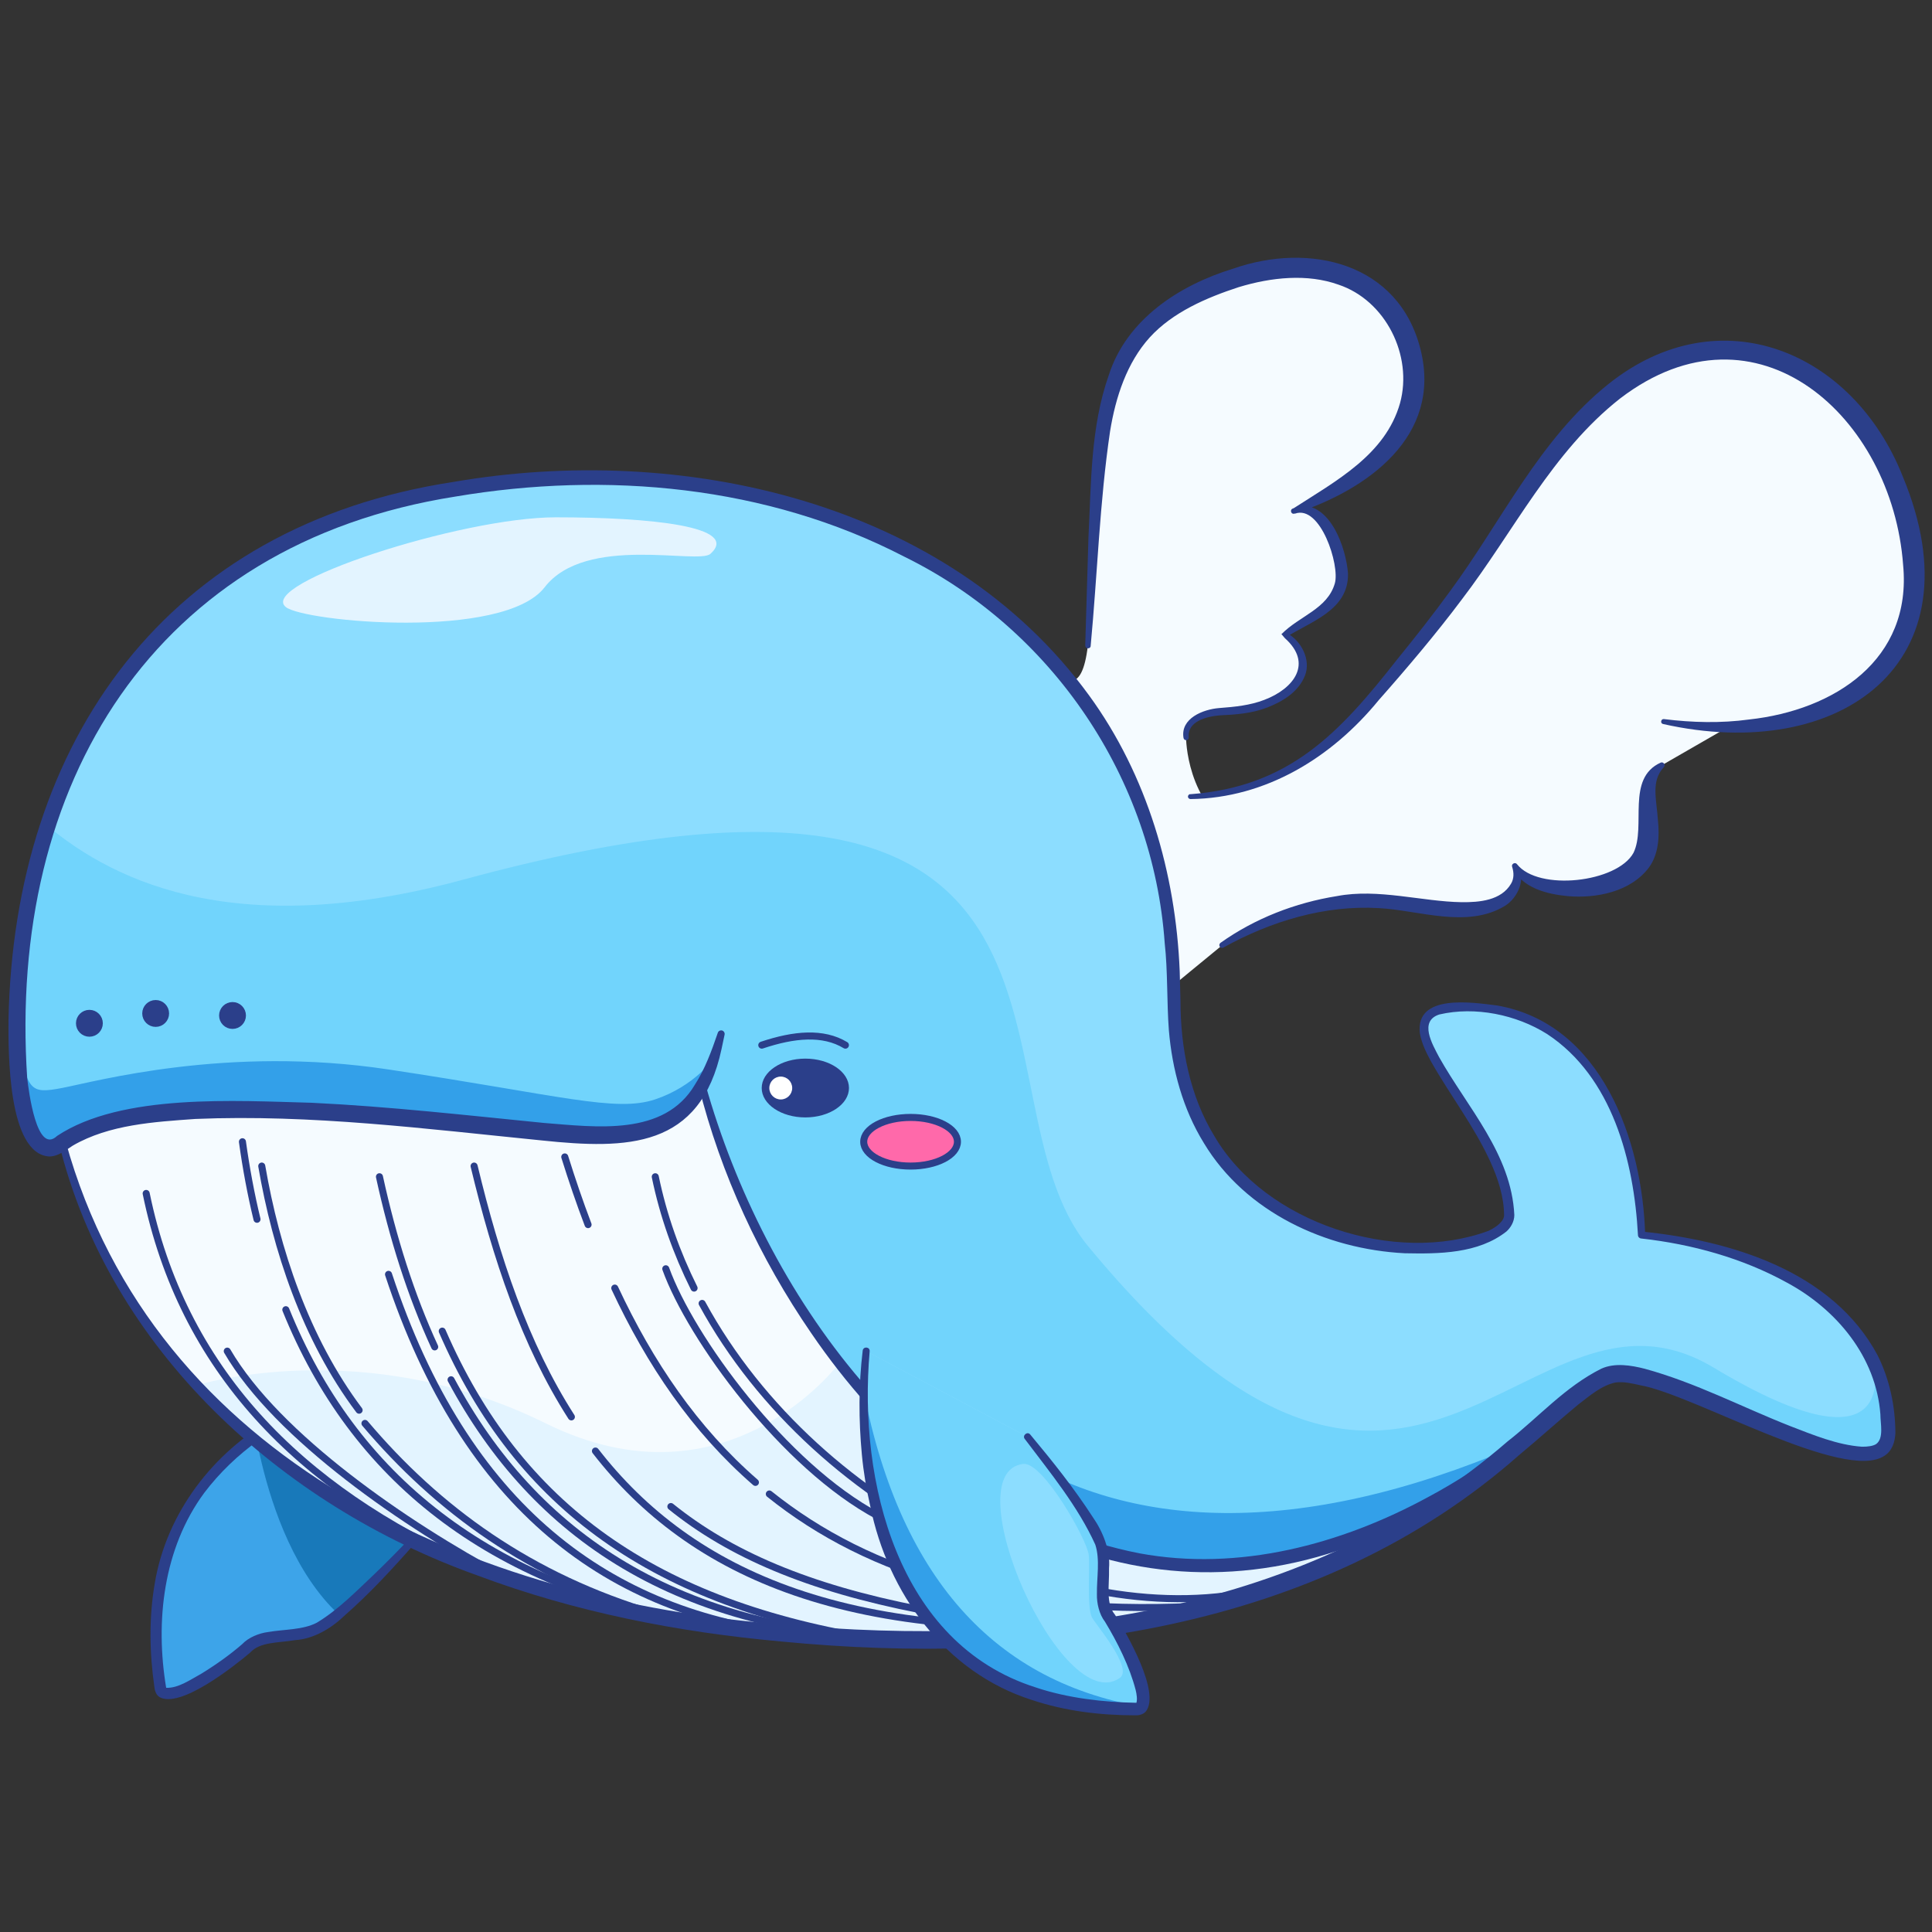
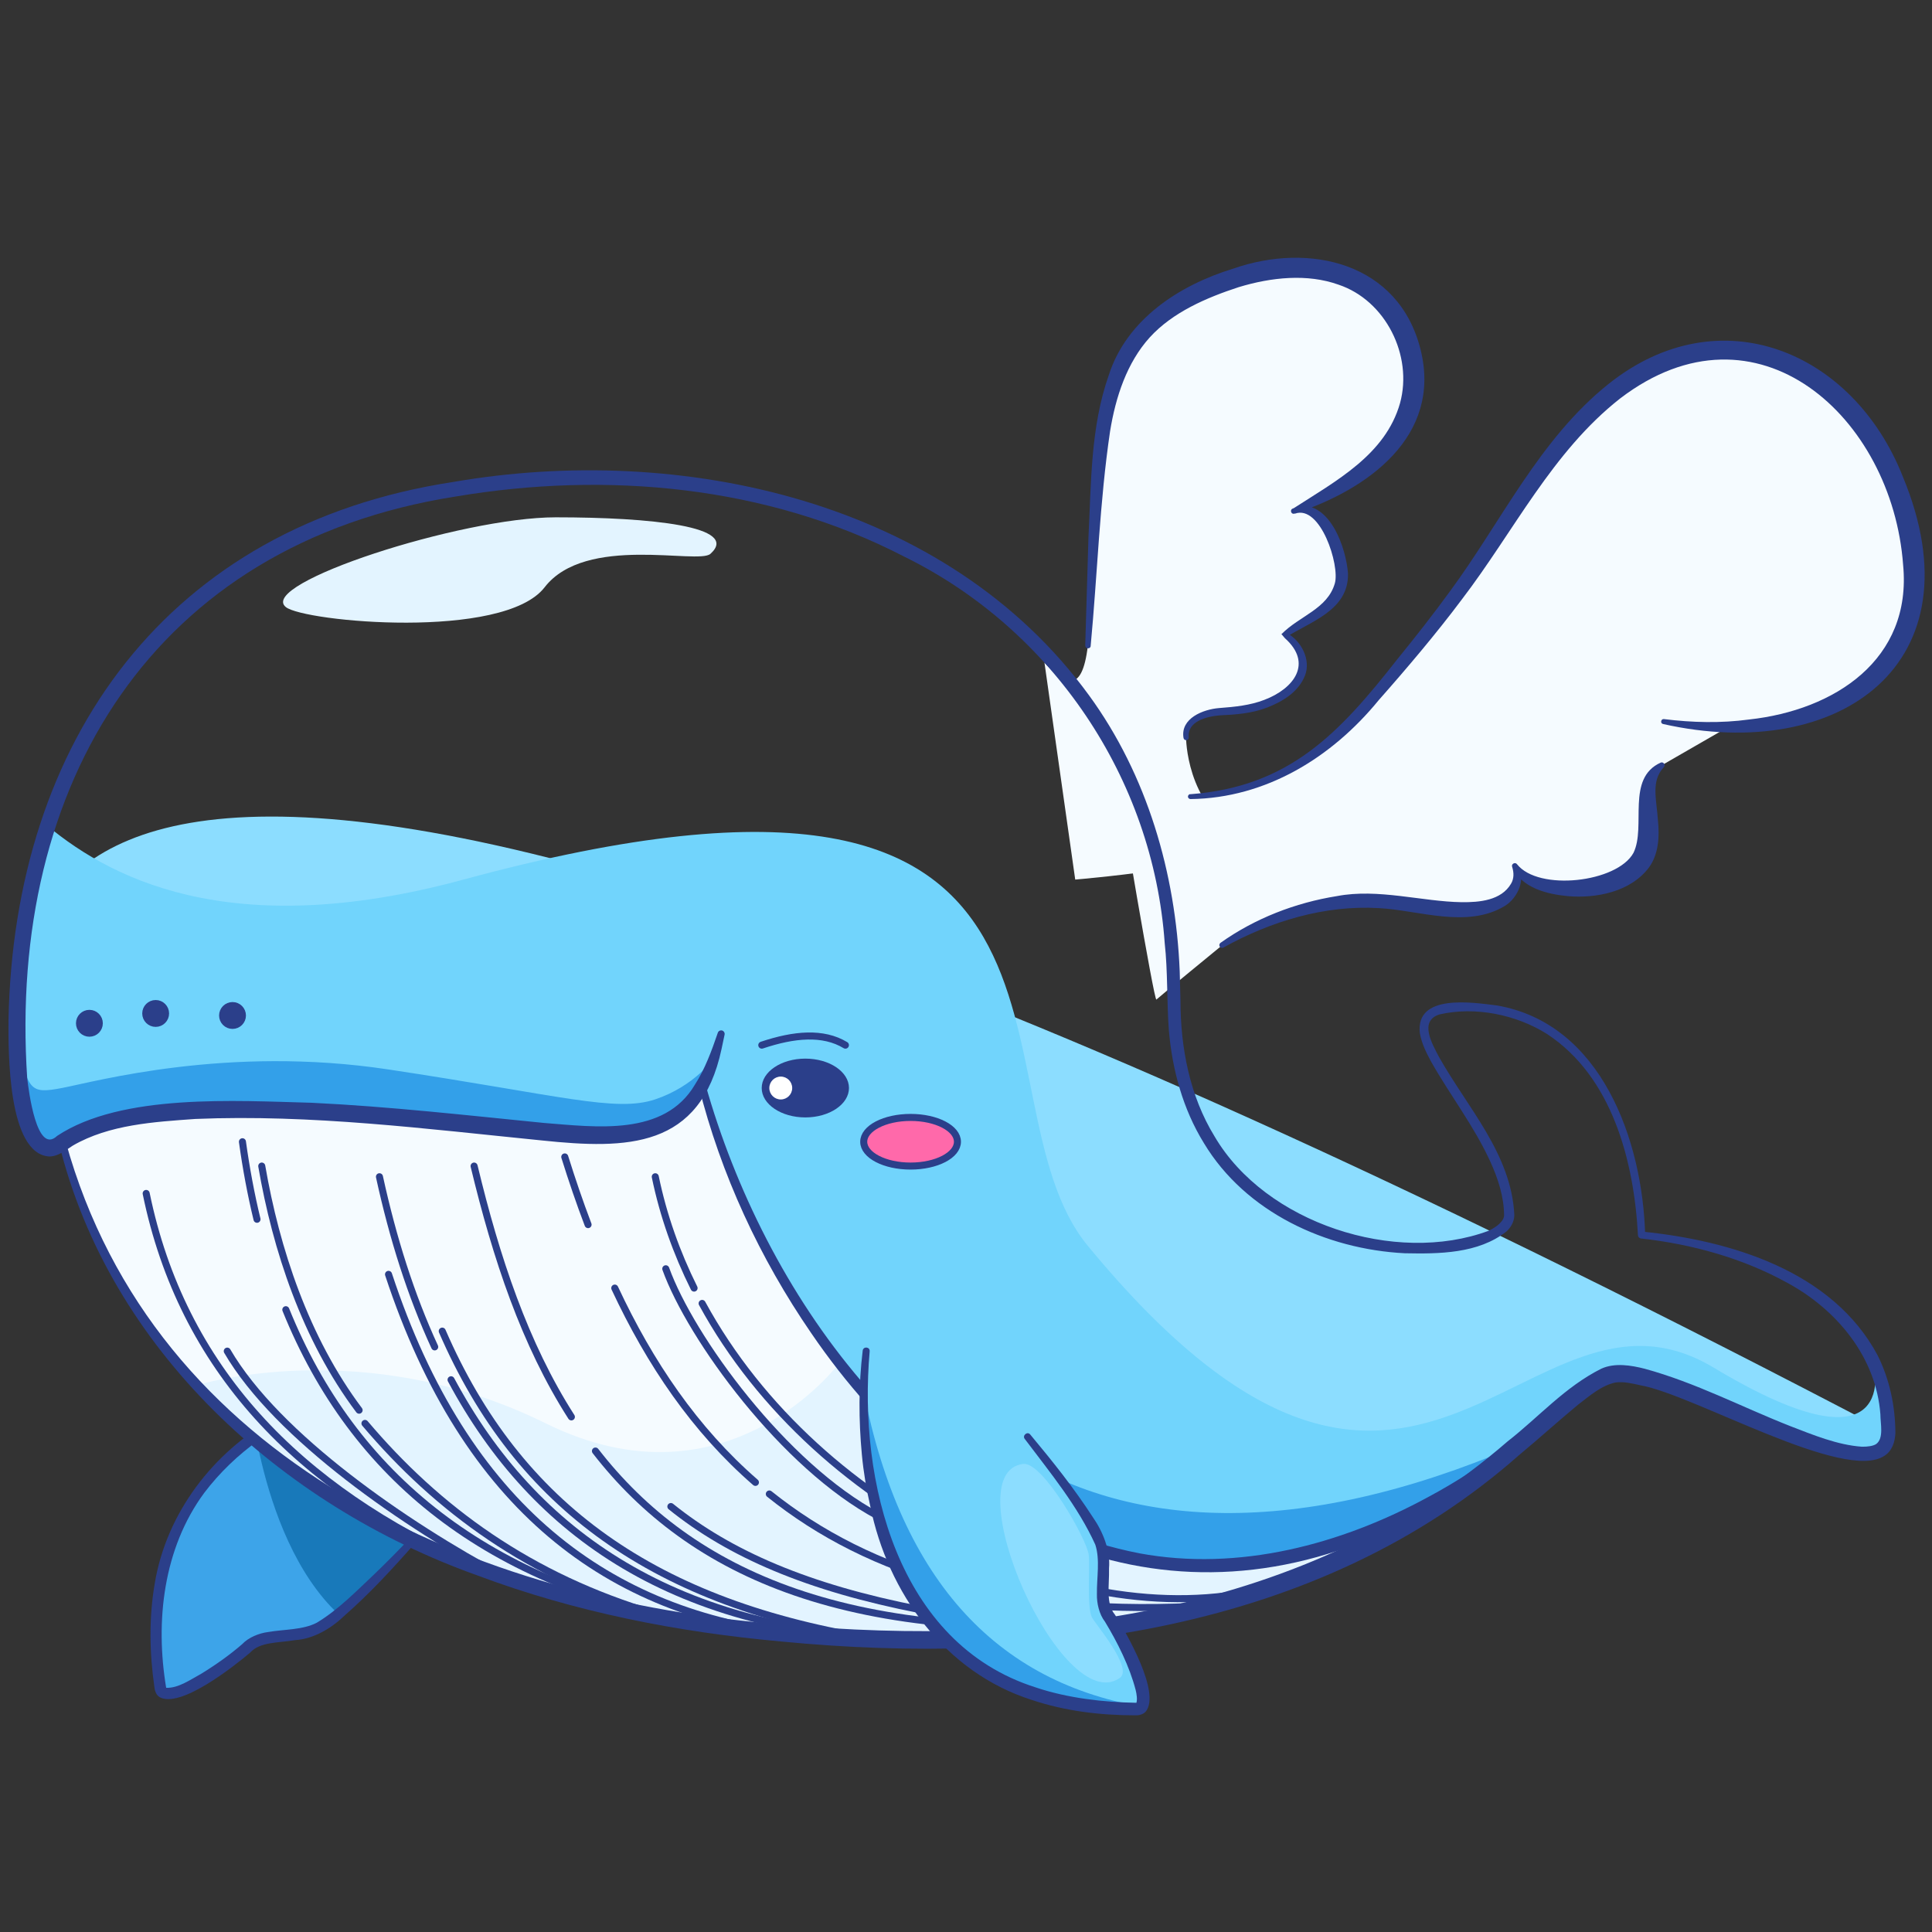
<svg xmlns="http://www.w3.org/2000/svg" id="Layer_1" data-name="Layer 1" viewBox="0 0 228 228">
  <rect x="0" y="0" width="228" height="228" fill="#333333" stroke="none" />
  <defs>
    <style>
      .cls-1, .cls-2, .cls-3, .cls-4 {
        fill: none;
      }

      .cls-1, .cls-5 {
        stroke: #2b3f8a;
        stroke-linecap: round;
        stroke-linejoin: round;
        stroke-width: .83px;
      }

      .cls-6 {
        fill: #e3f4ff;
      }

      .cls-2 {
        clip-path: url(#clippath-2);
      }

      .cls-7 {
        fill: #fff;
      }

      .cls-8 {
        fill: #3da4e9;
      }

      .cls-9 {
        fill: #8cddff;
      }

      .cls-10 {
        fill: #33a0e9;
      }

      .cls-11 {
        fill: #71d4fc;
      }

      .cls-12 {
        fill: #f5fbff;
      }

      .cls-13, .cls-5 {
        fill: #2b3f8a;
      }

      .cls-14 {
        fill: #1879ba;
      }

      .cls-15 {
        fill: #ff69aa;
      }

      .cls-3 {
        clip-path: url(#clippath);
      }

      .cls-4 {
        clip-path: url(#clippath-1);
      }
    </style>
    <clipPath id="clippath">
      <path class="cls-8" d="m55.95,161.4s-42.6.78-37.03,37.79c.4,2.66,8.55-3.11,10.26-4.78,1.68-1.64,4.3-1.01,7.67-1.95,3.01-.84,11.93-10.74,11.93-10.74" />
    </clipPath>
    <clipPath id="clippath-1">
      <path class="cls-9" d="m7.35,134.82c6.01,23.08,29.7,58.67,102.72,58.67,58.34,0,72.88-31.41,80.95-31.41s31.81,15.49,31.81,6.94c0-21.3-29.12-23.27-29.12-23.27,0,0-.18-26.92-21-26.92-13.1,0,5.38,13.46,5.38,24.59,0,6.46-39.55,8.8-39.55-25.31,0-45.66-39.07-61.75-67.61-61.75C8.12,56.36,1.94,103.45,1.94,122.47c0,3.29.82,16.1,5.41,12.35,11.12-8.24,53.82-.86,62.56-.86s12.63-2,15.2-11.97" />
    </clipPath>
    <clipPath id="clippath-2">
      <path class="cls-11" d="m102.22,159.45s-5.56,42.24,31.86,42.24c2.69,0-1.8-8.92-3.2-10.86-1.38-1.9-.36-4.4-.78-7.88-.38-3.1-8.85-13.39-8.85-13.39" />
    </clipPath>
  </defs>
  <path class="cls-12" d="m196.29,85.16c13.38,2.57,30.79-2.1,29.52-18.65-.87-11.43-8.68-24.51-21.18-25.13-14.25-.71-22.35,13.28-29.12,23.59-4.17,6.34-9.15,12.37-14.13,18.13-5.79,6.7-12.04,10.39-20.92,10.92h-8.3s4.04,24.21,4.31,23.94,7.75-6.4,7.75-6.4c4.59-2.94,9.9-4.72,15.33-5.21,5.2-.47,10.8,1.75,15.82.73,2.14-.44,4.61-2.49,3.38-4.93.69,1.17,1.95,1.92,3.27,2.25,3.62.9,9.23.51,11.61-2.76,2.31-3.19-.97-9.16,2.55-11.37l7.24-4.17" />
  <path class="cls-12" d="m139.98,87.04c-.32-2.22,2.46-2.98,4.12-3.07,2.26-.13,4.3-.36,6.35-1.41,2.17-1.11,4.22-3.18,2.89-5.75-.18-.34-1.39-2.2-1.91-1.76,2.45-2.09,6-2.8,6.86-6.32.57-2.32-2.07-10.16-5.62-8.42,5.33-2.6,11.1-5.66,13.31-11.17,1.78-4.44.66-9.83-2.56-13.37-6.41-7.03-17.64-4.05-24.77.25-6.12,3.69-8.04,10.09-8.77,16.81-.85,7.74-.99,15.6-1.5,23.37-.71,6.01-2.84,4.39-5.12,2l3.63,25.6s25.52-2.11,19.3-5.53-6.22-11.23-6.22-11.23Z" />
  <g>
    <path class="cls-8" d="m55.95,161.4s-42.6.78-37.03,37.79c.4,2.66,8.55-3.11,10.26-4.78,1.68-1.64,4.3-1.01,7.67-1.95,3.01-.84,11.93-10.74,11.93-10.74" />
    <g class="cls-3">
      <path class="cls-14" d="m29.47,164.32s1.6,21.43,13.6,28.55c11.99,7.12,11.1-17.93,11.1-17.93l-24.69-10.62Z" />
    </g>
  </g>
  <path class="cls-13" d="m55.96,161.82c-11.75.84-24.51,4.65-31.86,14.36-4.83,6.55-5.8,15.15-4.49,23,1.43.07,2.89-.98,4.16-1.67,1.68-1.03,3.36-2.22,4.81-3.48.74-.79,2-1.3,3.06-1.43,1.91-.33,4.08-.24,5.73-1.09,2.52-1.51,4.68-3.73,6.83-5.76,1.46-1.4,2.88-2.85,4.27-4.31.35-.39.97.17.61.56-2.69,3.07-5.44,6.06-8.54,8.77-1.5,1.44-3.61,2.66-5.68,2.78-2.05.35-4.17.18-5.35,1.49-1.98,1.67-8.24,6.61-10.68,5.24-.45-.28-.58-.89-.6-1.12-.59-4.07-.67-8.25.04-12.34,1.38-8.25,6.87-15.46,14.12-19.47,3.56-2.09,7.44-3.54,11.4-4.56,3.97-1.01,8.02-1.65,12.13-1.8.53,0,.58.81.02.83h0Z" />
  <g>
-     <path class="cls-9" d="m7.35,134.82c6.01,23.08,29.7,58.67,102.72,58.67,58.34,0,72.88-31.41,80.95-31.41s31.81,15.49,31.81,6.94c0-21.3-29.12-23.27-29.12-23.27,0,0-.18-26.92-21-26.92-13.1,0,5.38,13.46,5.38,24.59,0,6.46-39.55,8.8-39.55-25.31,0-45.66-39.07-61.75-67.61-61.75C8.12,56.36,1.94,103.45,1.94,122.47c0,3.29.82,16.1,5.41,12.35,11.12-8.24,53.82-.86,62.56-.86s12.63-2,15.2-11.97" />
+     <path class="cls-9" d="m7.35,134.82c6.01,23.08,29.7,58.67,102.72,58.67,58.34,0,72.88-31.41,80.95-31.41s31.81,15.49,31.81,6.94C8.12,56.36,1.94,103.45,1.94,122.47c0,3.29.82,16.1,5.41,12.35,11.12-8.24,53.82-.86,62.56-.86s12.63-2,15.2-11.97" />
    <g class="cls-4">
      <path class="cls-11" d="m221.12,160.8s3.56,14.07-18.88.6c-22.44-13.47-34.91,32.9-73.86-14.37-14.69-17.82,6.37-64.98-73.68-43.23C-.77,118.88-3.1,72.54-5.25,95.7c-2.15,23.15-22.08,49.34,29.26,53.21,51.34,3.87,68.12,42.05,116.45,43.96,48.33,1.91,88.18-2.83,87.64-20.11s-6.97-11.95-6.97-11.95Z" />
      <path class="cls-10" d="m119,171.24c14.02,9.21,33.96,10.49,59.9-.58,0,0-37.86,34.17-52.94,18.37-15.08-15.8-6.96-17.79-6.96-17.79Z" />
      <path class="cls-10" d="m1.94,122.47c1.42,6.25,1.5,6.67,5.41,5.92,3.91-.75,19.47-5.06,38.49-2.18,20.3,3.06,26.83,5.09,31.48,3.53s6.9-4.82,6.9-4.82c0,0-4.42,18.52-27.48,15.91-23.06-2.6-50.67,10.6-54.81,3.69-4.14-6.92,0-22.05,0-22.05Z" />
    </g>
  </g>
  <path class="cls-12" d="m178.9,170.66c-2.12,1.77-4.54,3.69-7.32,5.64-4.54,3.18-10.06,6.45-16.89,9.26-11.02,4.54-25.46,7.93-44.6,7.93-45.69,0-72.06-13.94-86.88-30.02h0c-8.86-9.63-13.59-20.02-15.84-28.65,11.12-8.24,53.82-.86,62.56-.86,6.54,0,10.36-1.13,12.95-5.85,2.61,10.44,8.19,22.43,16.22,32.69,10.56,13.51,25.35,24.01,43.16,24.01,8.83,0,18.41-2.58,28.58-8.67,2.65-1.59,5.34-3.41,8.07-5.49Z" />
  <path class="cls-6" d="m171.57,176.31c-4.54,3.18-10.06,6.45-16.89,9.26-11.02,4.54-25.46,7.93-44.6,7.93-45.69,0-72.06-13.94-86.88-30.02h0s19.66-6.16,41.2,4.49c21.54,10.65,34.69-7.17,34.69-7.17,10.56,13.51,25.35,24.01,43.16,24.01,8.83,0,18.41-2.58,28.58-8.67l.74.16Z" />
  <path class="cls-13" d="m140.44,93.73c11.73-.87,17.63-7.23,24.45-15.92,2.14-2.63,4.24-5.3,6.23-8.04,6.02-8.14,10.54-17.95,18.72-24.47,13.12-10.45,28.87-3.85,34.71,10.93,9.17,22.07-7.47,33.9-28.3,29.21-.35-.09-.24-.62.11-.58,3.35.42,6.74.5,10.05.05,10.09-1.1,19.26-7.07,18.18-18.25-1.27-17.41-17.23-31.98-33.39-19.64-8.04,6.31-12.52,15.66-18.7,23.74-2.97,3.97-6.49,8.13-9.79,11.86-5.53,6.77-13.31,11.57-22.21,11.68-.16,0-.3-.12-.31-.28,0-.16.12-.29.27-.31h0Z" />
  <path class="cls-13" d="m196.35,90.54c-1.56,1.65-.84,3.86-.69,6.3.19,1.86.09,3.95-1.06,5.53-2.19,2.92-6.28,3.66-9.54,3.39-2.46-.23-5.49-.95-6.6-3.45,0,0,.57-.31.57-.31,1.15,1.62.13,3.93-1.42,4.9-4.47,2.73-10.22.5-14.9.27-6.38-.38-12.77,1.56-18.33,4.65-.16.09-.35.04-.44-.12-.08-.15-.04-.33.09-.43,4.05-2.88,8.84-4.74,13.75-5.52,4.85-.93,10.03.65,14.72.72,2.1.02,4.66-.2,5.82-2.18.35-.58.36-1.29.13-2-.12-.34.36-.59.57-.31,2.53,3.23,11.82,2.18,13.75-1.33,1.53-3.13-.92-8.8,3.23-10.66.32-.12.6.32.34.55h0Z" />
  <path class="cls-13" d="m128.07,76.18l.38-12.75c.33-6.39.23-13.01,2.4-19.16,2.11-6.58,8.31-10.61,14.63-12.55,9.04-3.18,19.62-.74,22.17,9.56,2.54,10.24-6.3,16.53-14.89,19.33-.37.14-.58-.43-.23-.58,0,0,.7-.3.7-.3,3.75-.54,5.63,4.96,5.85,7.94.1,4.43-4.57,5.71-7.45,7.62,0,0-.4-.47-.4-.47.19-.17.48-.17.64-.11,1.68.9,2.86,3.13,2.14,5-.77,1.95-2.61,3.06-4.45,3.78-1.82.71-3.79.85-5.62.93-1.51.13-3.84.69-3.65,2.58.02.17-.1.33-.27.35-.17.02-.32-.1-.35-.26-.39-2.33,2.33-3.38,4.19-3.53,1.87-.14,3.68-.32,5.35-.97,3.51-1.33,5.74-4.32,2.42-7.28,0,0-.4-.47-.4-.47,2.11-2.16,5.44-2.97,6.3-6.01.6-2.13-1.7-9.32-4.72-8.21,0,0-.27-.56-.27-.56,5.16-3.33,10.95-6.39,12.68-12.48,1.54-5.61-1.69-12.13-7.27-13.99-3.67-1.31-7.9-.88-11.78.3-3.79,1.24-7.77,2.95-10.48,5.92-2.69,2.97-4.03,7.01-4.69,11.1-1.23,8.31-1.49,16.86-2.29,25.33-.02.38-.65.35-.62-.04h0Z" />
  <ellipse class="cls-13" cx="95.04" cy="128.4" rx="5.15" ry="3.47" />
  <circle class="cls-7" cx="92.14" cy="128.4" r="1.35" />
  <ellipse class="cls-15" cx="107.46" cy="134.74" rx="5.53" ry="2.87" />
  <g>
    <path class="cls-13" d="m7.75,134.72c10.47,37.8,48.42,54.26,84.65,56.99,30.13,2.76,61.91-1.14,85.52-21.61,3.68-2.87,6.76-6.43,11.06-8.58,1.59-.72,3.51-.4,5.12.01,6.03,1.65,11.41,4.5,17.15,6.76,2.72,1.05,5.6,2.24,8.47,2.44.66.01,1.32-.07,1.7-.32.92-.69.49-2.4.49-3.49-.5-6.78-5.16-12.39-11.02-15.55-5.25-2.9-11.25-4.55-17.2-5.21-.22-.01-.39-.2-.39-.41-.47-8.71-3.03-18.66-10.72-23.72-3.65-2.3-8.51-3.29-12.72-2.31-2.42.78-.85,3.47-.03,5.03,3.34,5.95,8.54,11.45,8.88,18.64,0,.8-.45,1.51-.93,1.94-3.34,2.63-7.96,2.65-12,2.57-9.28-.47-18.8-4.84-23.71-13.01-2.48-4.02-3.74-8.68-4.13-13.32-.25-3.29-.12-6.99-.49-10.27-1.36-19.44-13.26-37.03-30.74-45.61-16.18-8.39-35.15-10.1-52.96-7.09C18.07,64.22.91,92.58,3.21,127.24c.17,1.41,1.1,9.12,3.53,6.81,7.6-5.04,21.12-4.14,30.04-3.91,9.18.44,18.31,1.48,27.4,2.38,6.14.48,14.21,1.62,17.83-4.52,1.18-1.83,1.97-3.98,2.7-6.12.07-.22.31-.33.53-.26.2.07.31.27.27.48l-.36,1.7c-2.51,11.75-11.12,11.84-21.17,10.79-13.64-1.36-27.24-3.11-40.92-2.54-4.9.35-10.17.66-14.46,3.14-.84.53-1.68,1.28-2.79,1.29-4.92-.3-4.82-12.44-4.81-16.01.62-33.1,18.8-58.45,52.47-63.59,26.88-4.65,58.28,2.15,75.05,25.18,6.87,9.42,10.23,21.01,10.7,32.55,0,0,.09,3.46.09,3.46,0,5.57,1.1,11.29,4.03,16.05,6,10.22,21.34,15.21,32.33,11.13.94-.44,1.85-1.15,1.83-1.86-.02-2.16-.71-4.31-1.64-6.34-1.9-4.15-4.71-7.77-6.97-11.76-.55-1.03-1.1-2.09-1.33-3.35-.55-4.69,6.14-3.65,9.05-3.29,12.39,2.1,17.24,15.97,17.54,27.1,0,0-.39-.41-.39-.41,10.51,1.05,22.49,4.66,27.81,14.58,1.43,2.86,2.1,6.02,2.11,9.22-.05,1-.38,2.09-1.29,2.66-4.72,3.17-22.41-7.16-28.75-8.31-1.01-.22-1.99-.47-2.99-.34-1.65.35-2.98,1.52-4.42,2.62-2.31,1.91-4.58,3.98-6.95,5.94-23.67,20.92-56.7,24.95-87.05,22.01-12.23-1.1-24.4-3.48-35.92-7.81-23.09-8.23-43.39-26.68-49.35-50.99-.06-.22.08-.45.3-.5.22-.06.44.08.5.29h0Z" />
    <path class="cls-13" d="m83.26,128.01c6.93,24.53,24.88,50.15,51.2,55.3,11.71,2.17,23.78-1.03,34.1-6.65,3.37-1.79,6.92-4.17,10.09-6.33.19-.14.46-.09.59.1.12.18.08.42-.09.56-4.21,3.31-8.67,6.33-13.48,8.77-27.49,13.8-53.56,1.56-69.94-22.44-6.07-8.84-10.65-18.71-13.27-29.12-.05-.22.08-.45.3-.5.22-.06.45.08.5.3h0Z" />
    <circle class="cls-5" cx="27.44" cy="119.84" r="1.17" />
    <path class="cls-1" d="m89.9,123.34c3.82-1.28,7.24-1.59,9.87,0" />
    <ellipse class="cls-1" cx="107.46" cy="134.74" rx="5.53" ry="2.87" />
    <path class="cls-1" d="m82.86,153.82c13.68,25.15,45.81,40.21,68.42,33.07" />
    <path class="cls-1" d="m77.33,138.87c.95,4.6,2.52,9,4.58,13.14" />
    <path class="cls-1" d="m90.79,176.31c11.8,9.47,28.37,14.66,52.39,13.14" />
    <path class="cls-1" d="m72.55,152.01c4.15,8.89,9.46,16.73,16.6,22.93" />
    <path class="cls-1" d="m66.65,136.53c.85,2.72,1.76,5.39,2.75,7.99" />
    <path class="cls-1" d="m70.27,171.24c11.24,14.51,30.14,23.21,64.65,20.09" />
    <path class="cls-1" d="m55.95,137.61c2.6,10.8,5.97,21.01,11.48,29.6" />
    <path class="cls-1" d="m53.23,162.83c9.85,18.39,26.68,29.84,54.23,30.65" />
    <path class="cls-1" d="m44.78,138.87c1.59,7.28,3.72,14.01,6.52,20.08" />
    <path class="cls-1" d="m33.73,154.56c7.98,19.75,23.87,32.53,49.13,37.07" />
    <path class="cls-1" d="m28.61,134.74c.44,3.17,1.01,6.22,1.72,9.15" />
    <path class="cls-1" d="m17.25,140.84c4.24,20.64,17.86,34.8,38.7,43.98" />
    <path class="cls-1" d="m78.57,149.73c2.93,8.14,13.94,23.28,25.07,29.19" />
    <path class="cls-1" d="m79.17,177.79c6.94,5.6,16.13,9.58,29.45,12.18" />
    <path class="cls-1" d="m52.19,157.09c8.97,20.7,25.12,32.27,51.45,36.41" />
    <path class="cls-1" d="m45.85,150.39c9.09,27.59,25.99,40.05,48.05,42.49" />
    <path class="cls-1" d="m26.82,159.45c5.89,10.12,21.22,20.61,32.49,26.62" />
    <path class="cls-1" d="m30.89,137.61c1.68,9.78,5.15,20.37,11.49,28.81" />
    <path class="cls-1" d="m43.07,167.98c8.57,10.14,19.47,18.12,34.26,22.49" />
    <circle class="cls-5" cx="10.55" cy="120.76" r="1.17" />
    <circle class="cls-5" cx="18.37" cy="119.6" r="1.17" />
  </g>
-   <path class="cls-9" d="m102.22,159.45s-5.56,42.24,31.86,42.24c2.69,0-1.8-8.92-3.2-10.86-1.38-1.9-.36-4.4-.78-7.88-.38-3.1-8.85-13.39-8.85-13.39" />
  <g>
    <path class="cls-11" d="m102.22,159.45s-5.56,42.24,31.86,42.24c2.69,0-1.8-8.92-3.2-10.86-1.38-1.9-.36-4.4-.78-7.88-.38-3.1-8.85-13.39-8.85-13.39" />
    <g class="cls-2">
      <path class="cls-10" d="m101.93,164.25c4.44,22.43,15.96,34.94,34.62,37.44,0,0-35.18,7.81-39.67,2.06-4.49-5.74,5.05-39.51,5.05-39.51" />
      <path class="cls-9" d="m120.76,172.76c2.31-.27,7.48,8.85,7.72,10.71.17,1.35-.24,5.98.36,7.36.3.69,4.95,6.03,3.32,7.18-6.86,4.85-19.73-24.28-11.4-25.25Z" />
    </g>
  </g>
  <path class="cls-13" d="m102.63,159.5c-1.35,15.28,3.27,34.45,19.58,39.63,3.75,1.27,8.06,1.76,11.9,1.82.12-.38.04-.99-.09-1.52-.73-2.8-2.14-5.6-3.62-8.05-.67-.85-.98-2.18-.95-3.25-.03-1.94.39-4.07-.19-5.84-2.05-4.52-5.32-8.49-8.32-12.47-.34-.4.3-.95.64-.53,2.61,3.13,5.15,6.3,7.39,9.76,1.19,1.7,2.09,3.96,1.91,6.02.05,2.08-.42,4.15.71,5.5,1.38,2.22,5.4,9.18,3.63,11.41-.37.43-1.03.47-1.26.45-4.11,0-8.28-.5-12.24-1.83-10.22-3.27-16.95-12.63-19.02-22.87-.46-2.01-.8-4.04-.99-6.08-.38-4.09-.39-8.18.1-12.27.08-.52.88-.45.82.11h0Z" />
  <path class="cls-6" d="m65.58,61.05c-11.19,0-35.25,7.84-31.85,10.59,2.14,1.74,25.69,3.95,30.54-2.33,4.85-6.28,18.12-2.65,19.57-3.95,3.59-3.23-7.06-4.31-18.25-4.31Z" />
</svg>